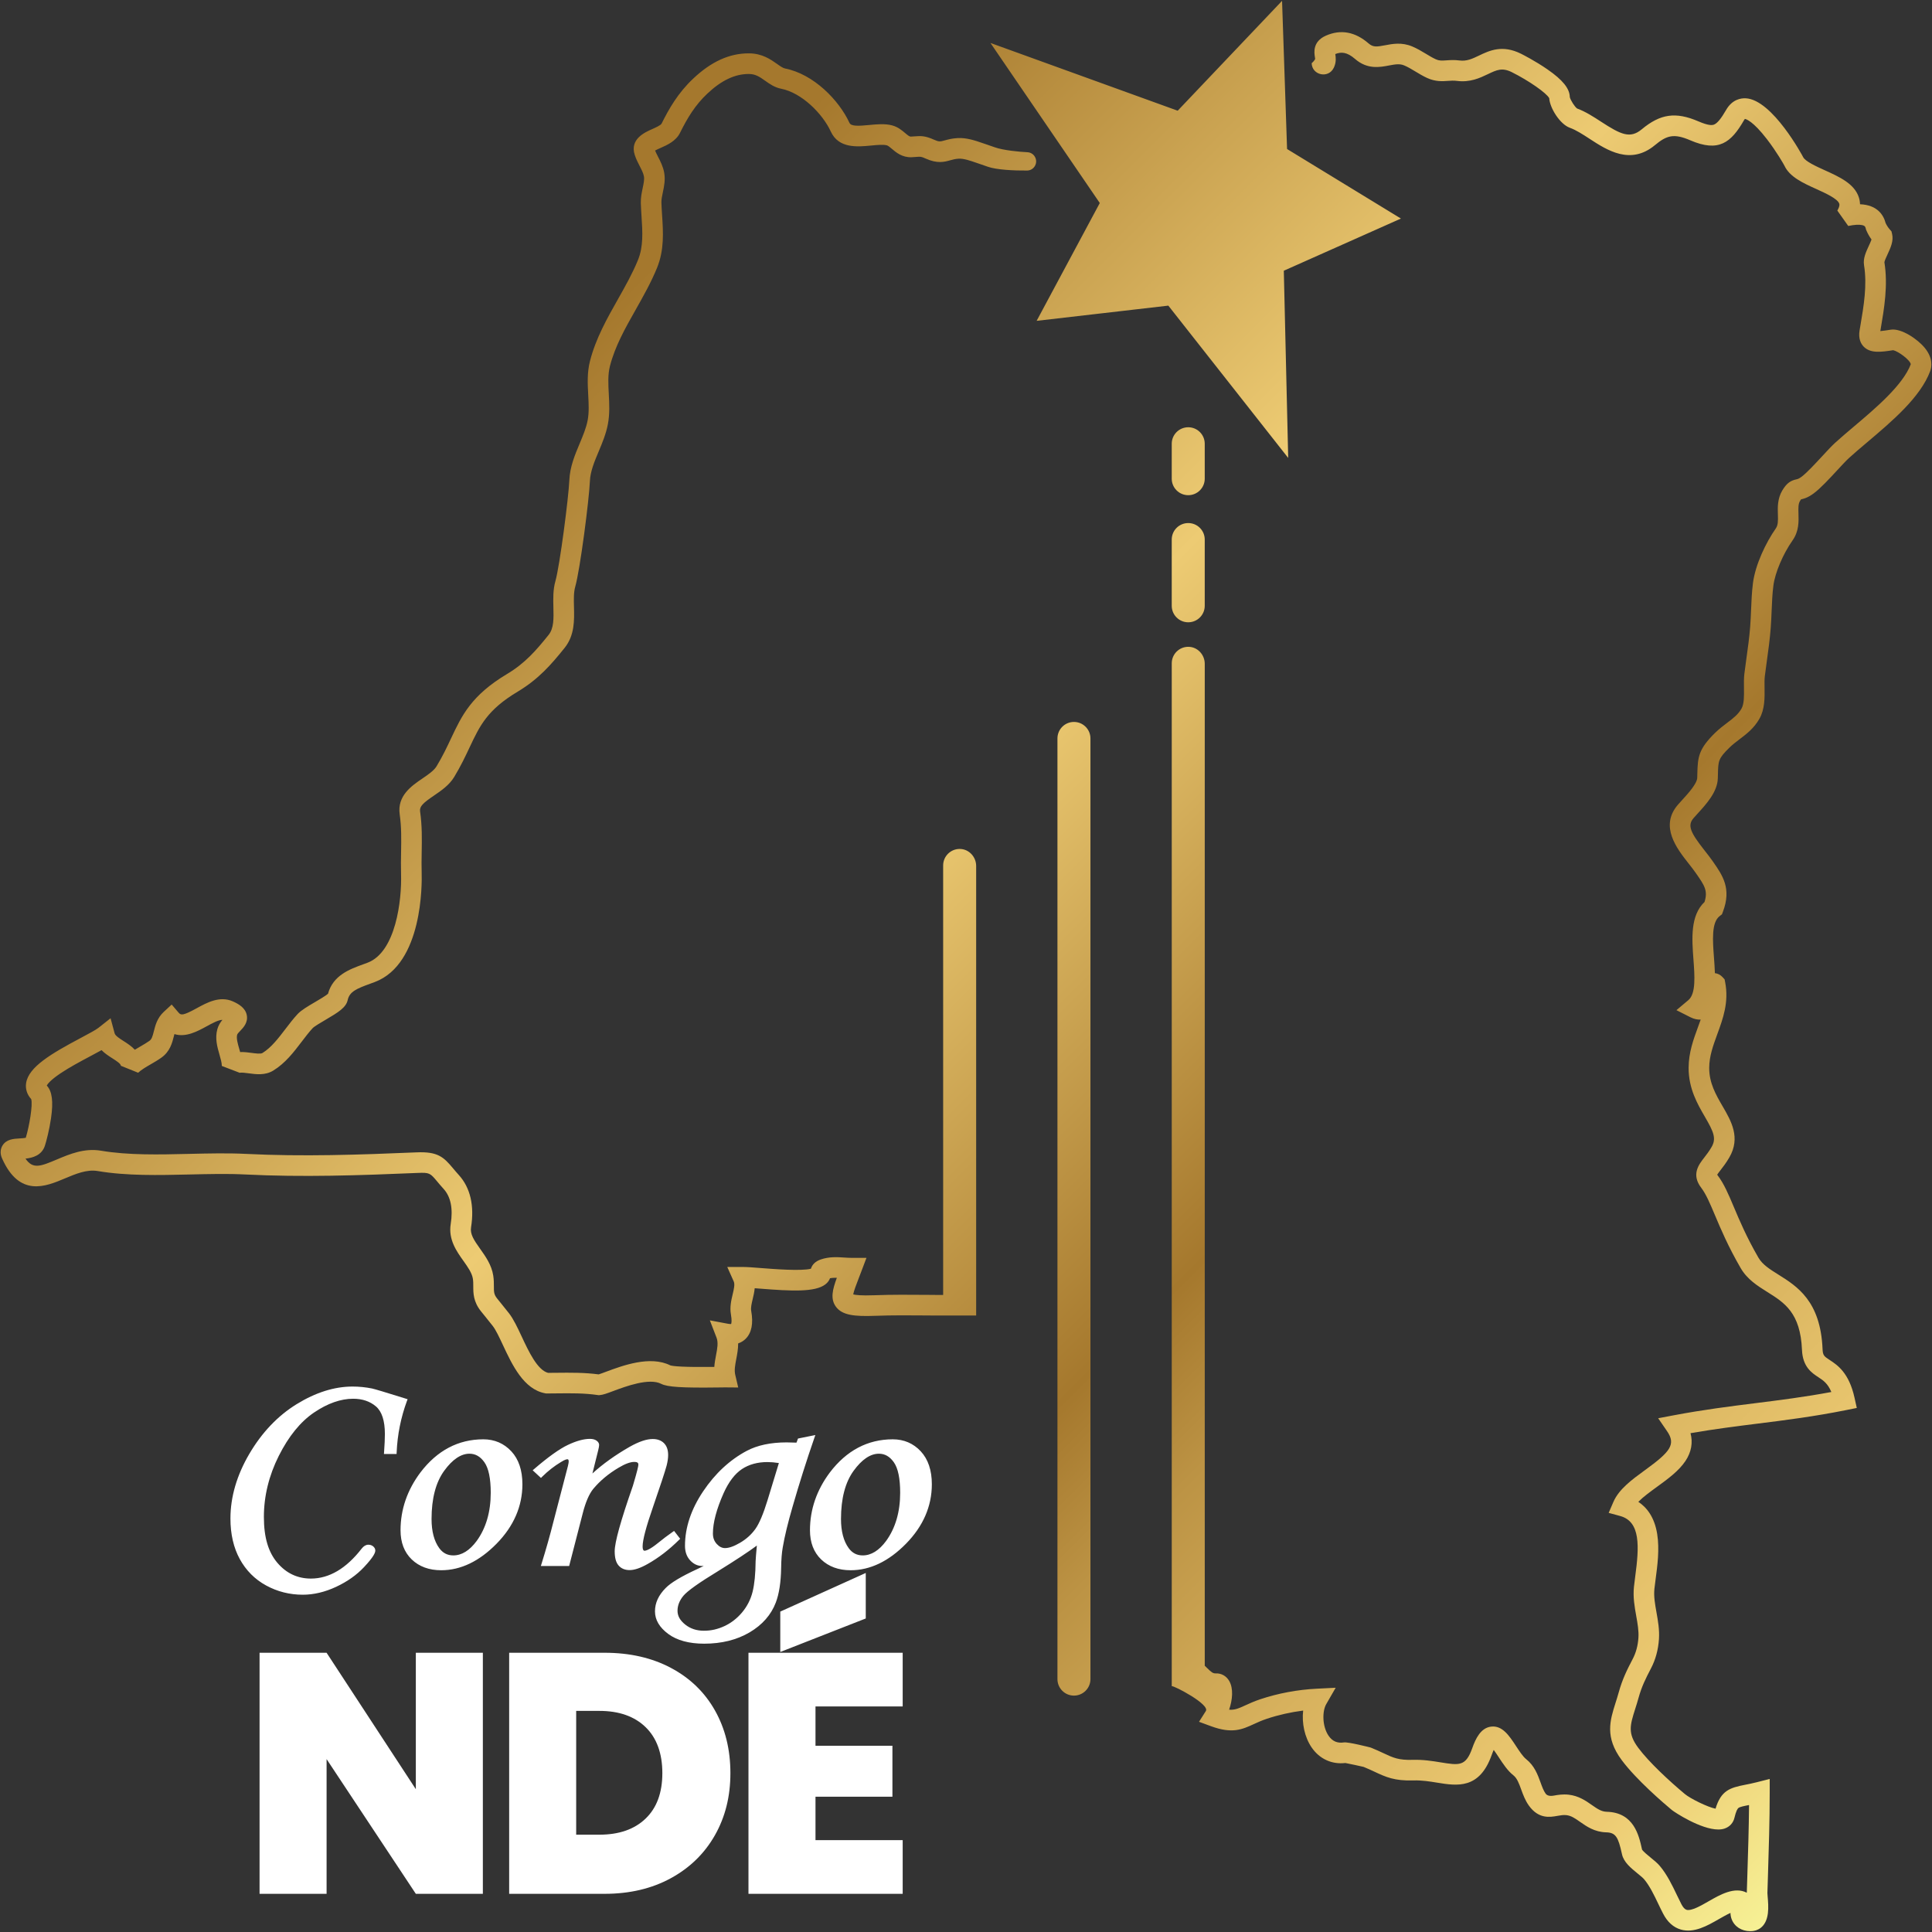
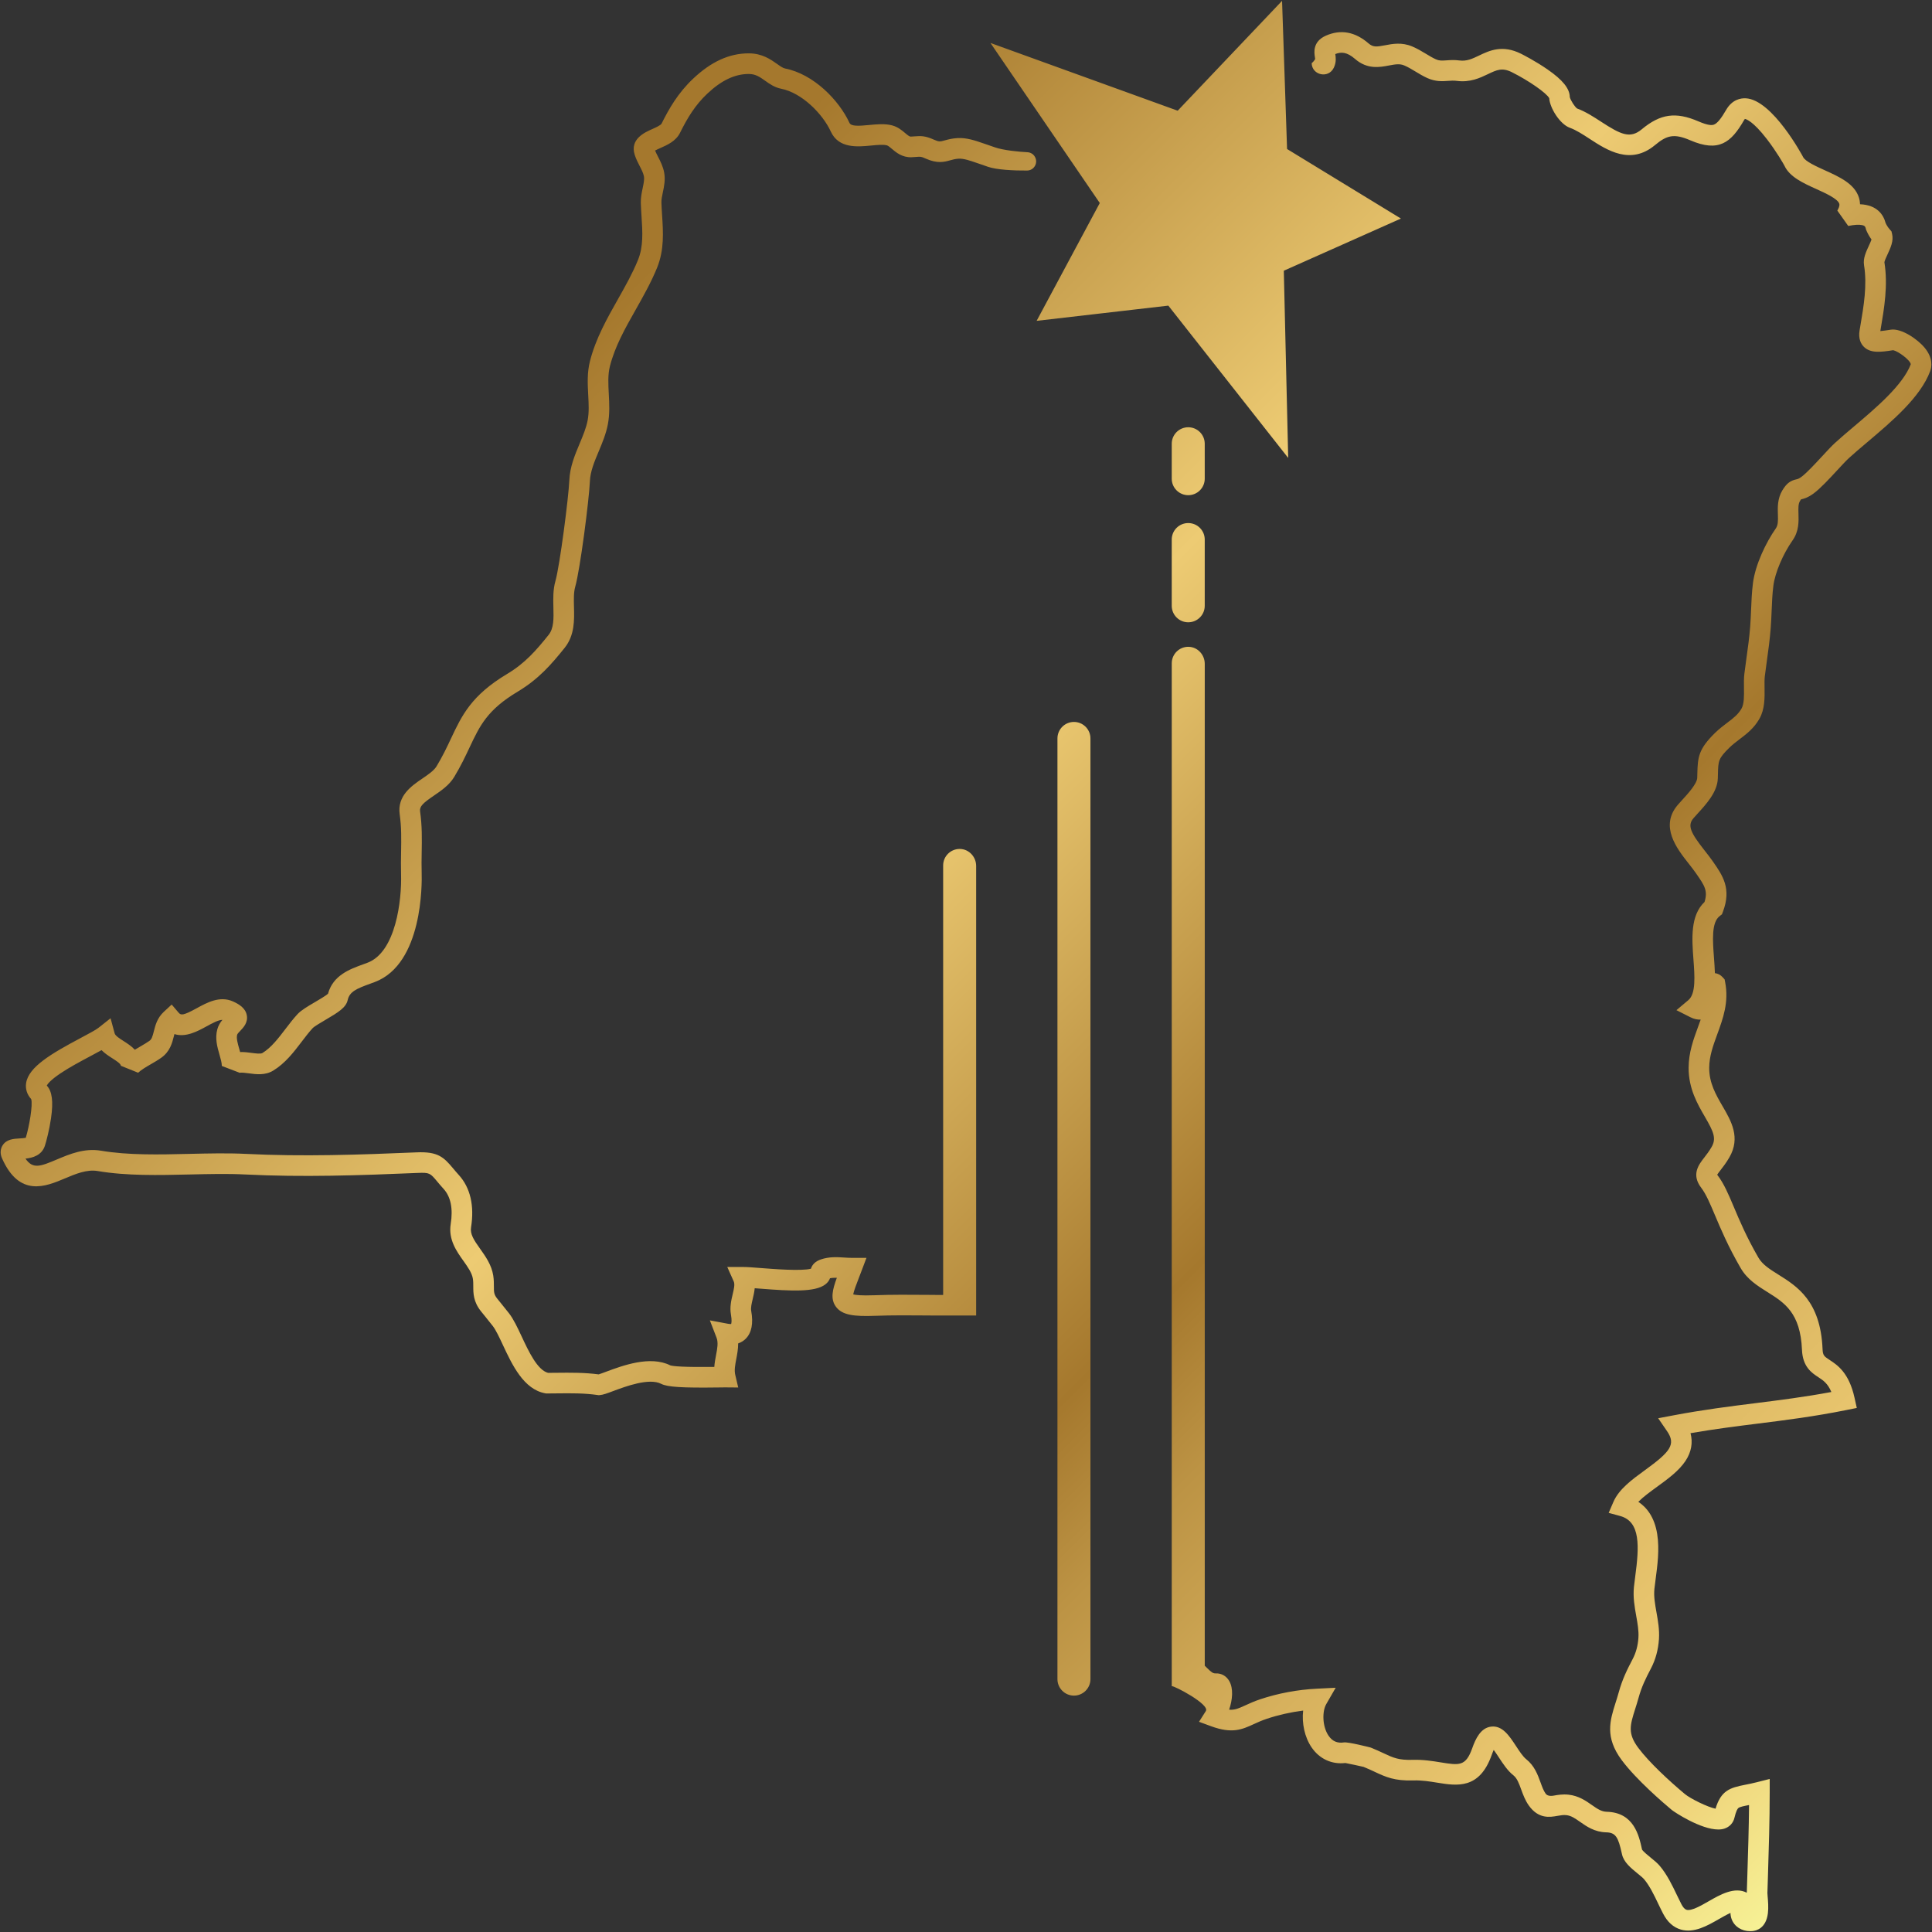
<svg xmlns="http://www.w3.org/2000/svg" id="Calque_1" viewBox="0 0 3000 3000">
  <rect x="0" y="0" width="3000" height="3000" fill="#333333" stroke="none" />
  <defs>
    <style>
      .cls-1 {
        fill: url(#linear-gradient);
      }

      .cls-2 {
        fill: #fff;
      }
    </style>
    <linearGradient id="linear-gradient" x1="3059.88" y1="2667.94" x2="795.14" y2="403.21" gradientUnits="userSpaceOnUse">
      <stop offset="0" stop-color="#f6f195" />
      <stop offset=".09" stop-color="#edcb73" />
      <stop offset=".15" stop-color="#e7c46d" />
      <stop offset=".24" stop-color="#d7b15d" />
      <stop offset=".35" stop-color="#bc9344" />
      <stop offset=".42" stop-color="#a5782d" />
      <stop offset=".67" stop-color="#edcb73" />
      <stop offset=".95" stop-color="#a5782d" />
    </linearGradient>
  </defs>
-   <path class="cls-2" d="M631.98,2175.15c-9.49,25.75-14.9,52.69-16.06,80.07l-.11,2.54h-19.63l.2-2.81c.84-11.74,1.26-21.25,1.26-28.28,0-20.54-4.68-34.95-13.9-42.81-9.27-7.9-21.16-11.91-35.34-11.91-19.35,0-39.8,7.21-60.79,21.43-21.11,14.31-39.55,37.01-54.81,67.49-15.29,30.54-23.04,62.38-23.04,94.63s7.08,54.98,21.05,71.35c13.78,16.16,31.28,24.35,52,24.35,28.39,0,54.93-15.7,78.89-46.67,3.12-3.93,6.57-5.91,10.26-5.91,2.96,0,5.51.89,7.59,2.65,2.09,1.78,3.2,3.98,3.2,6.36,0,3.05-1.82,9.05-17.53,25.82-11.43,12.2-26,22.49-43.31,30.57-17.4,8.13-34.81,12.25-51.75,12.25-20.38,0-39.55-4.84-56.99-14.38-17.46-9.55-31.21-23.36-40.87-41.04-9.61-17.58-14.48-38.72-14.48-62.85,0-33.51,9.87-67.31,29.34-100.47,19.47-33.16,44.2-59.13,73.5-77.19,29.4-18.13,58.59-27.32,86.76-27.32,10.12,0,20.31,1.02,30.27,3.02,4.4.95,21.56,6.11,52.5,15.79l2.73.85-.91,2.47ZM794.05,2253.66c11.38,12.27,17.14,29.45,17.14,51.08,0,34.19-13.54,65.3-40.25,92.45-26.8,27.25-55.66,41.07-85.78,41.07-18.83,0-34.25-5.64-45.83-16.77-11.53-11.08-17.38-26.31-17.38-45.28,0-32.25,10.39-62.46,30.89-89.79,25.96-34.15,58.82-51.46,97.66-51.46,17.38,0,32.03,6.29,43.54,18.7ZM740.21,2392.74c14.46-19.94,21.8-45.11,21.8-74.79,0-22.15-3.3-38.06-9.8-47.3-6.32-8.98-13.92-13.34-23.23-13.34-13.23,0-26.42,8.9-39.2,26.46-13.04,17.91-19.66,43.12-19.66,74.92,0,19.12,4.01,34.33,11.93,45.22,5.55,7.62,12.7,11.32,21.86,11.32,13.07,0,25.29-7.57,36.3-22.49ZM1054.58,2390.96l1.57-1.55-9.42-12.2-2.44,1.7c-7.44,5.17-15,10.88-22.46,16.98-12.93,10.5-18.76,12.07-21.08,12.07-.68,0-1.22-.17-1.77-1.03-.51-.78-1.12-2.4-1.12-5.67,0-9.86,5.39-30.35,16.02-60.9,11.41-33,18.56-54.72,21.26-64.61,1.56-6.09,2.35-11.65,2.35-16.52,0-7.75-2.12-13.85-6.3-18.13-4.27-4.37-10.2-6.59-17.63-6.59-9.58,0-21.26,3.93-35.71,12.03-22.49,12.89-41.93,26.82-57.94,41.47l9.08-36.42c.91-3.77,1.33-6.26,1.33-7.84,0-1.85-.73-4.54-4.22-6.89-2.54-1.71-5.94-2.58-10.12-2.58-9.56,0-21.11,3.18-34.32,9.46-13.02,6.18-30.64,18.79-52.37,37.48l-2.14,1.84,12.85,11.89,2.1-2.08c8.92-8.83,18.62-16.41,28.9-22.57,5.95-3.77,8.79-4.34,9.96-4.34.9,0,2.13,0,2.13,3.51,0,.91-.21,2.85-1.19,6.92l-22.55,86.63c-5.2,20.7-11.41,42.66-18.45,65.29l-1.04,3.35h43.94l21.04-81.6c4.44-17.49,9.99-30.35,16.46-38.21,10.39-12.46,23.52-23.45,39.04-32.66,10.1-6.06,18.33-9.13,24.46-9.13s6.44,2.28,6.44,4.42c0,2.01-1.48,9.33-8.48,32.67-19.01,54.48-28.25,87.72-28.25,101.62,0,10.1,1.94,17.29,5.92,21.97,4.12,4.84,9.93,7.3,17.28,7.3s16.69-3.1,27.89-9.46c16.86-9.44,33.34-22.09,48.99-37.61ZM1239.14,2233.76l26.93-5.44-1.51,4.36c-12.22,35.32-23.58,71.21-33.78,106.65-7.35,25.28-12.51,46.63-15.34,63.47-1.49,8.36-2.33,19.11-2.49,31.96-.34,22.03-3.12,40.07-8.27,53.63-7.28,19.15-21.01,34.77-40.82,46.42-19.74,11.61-43.42,17.5-70.4,17.5-23.39,0-42.13-5.06-55.7-15.05-13.75-10.12-20.71-21.95-20.71-35.16s5.55-25.06,16.48-36.12c8.08-8.35,24.32-18.08,49.61-29.73,3.25-1.54,6.47-3.09,9.63-4.66-.78.05-1.53.08-2.26.08-7.16,0-13.53-2.96-18.93-8.81-5.26-5.69-7.93-13.27-7.93-22.51,0-28.28,9.47-56.73,28.16-84.56,18.66-27.79,41.47-48.96,67.78-62.93,16.44-8.7,37.23-13.11,61.79-13.11,4.21,0,9.39.12,15.4.37l2.35-6.35ZM1152.46,2503.57c7.75-9.29,13.17-19.95,16.11-31.66,2.98-11.9,4.58-27.95,4.75-47.69.15-3.9.78-11.85,1.93-24.28-12.54,9.35-33.1,22.89-61.29,40.35-28.55,17.37-46.25,29.96-52.62,37.44-6.16,7.36-9.29,15.25-9.29,23.43s3.87,14.93,11.84,21.37c7.95,6.42,17.75,9.68,29.13,9.68s21.78-2.46,32.14-7.32c10.39-4.88,19.57-12.05,27.3-21.32ZM1172.82,2374.33c6.13-8.53,12.52-23.6,19-44.79l17.62-57.76c-6.62-1-12.6-1.5-17.82-1.5-15.31,0-28.6,3.66-39.5,10.87-10.97,7.26-20.51,19.75-28.37,37.11-11.1,24.9-16.74,46.09-16.74,62.97,0,6.56,1.97,11.9,6.03,16.3,3.92,4.26,8.11,6.33,12.79,6.33,6.14,0,14.03-2.8,23.44-8.33,9.56-5.61,17.48-12.74,23.55-21.19ZM1446.96,2304.74c0,34.2-13.54,65.3-40.25,92.45-26.8,27.25-55.66,41.07-85.78,41.07-18.83,0-34.25-5.64-45.83-16.77-11.53-11.08-17.38-26.31-17.38-45.28,0-32.25,10.4-62.46,30.89-89.79,25.97-34.15,58.82-51.46,97.66-51.46,17.38,0,32.03,6.29,43.54,18.7,11.38,12.27,17.15,29.46,17.15,51.08ZM1375.98,2392.74c14.46-19.94,21.8-45.11,21.8-74.79,0-22.15-3.3-38.06-9.8-47.3-6.32-8.98-13.92-13.34-23.22-13.34-13.24,0-26.43,8.9-39.21,26.46-13.04,17.91-19.65,43.12-19.65,74.92,0,19.12,4.01,34.33,11.93,45.22,5.55,7.62,12.7,11.32,21.86,11.32,13.07,0,25.29-7.57,36.3-22.49ZM749.78,2940.73h-104.07l-138.58-209.19v209.19h-104.07v-374.32h104.07l138.58,211.85v-211.85h104.07v374.32ZM1042.03,2590.03c29.55,15.75,52.3,37.79,68.23,66.1,15.93,28.32,23.9,60.71,23.9,97.16s-8.06,68.32-24.16,96.63c-16.11,28.32-38.94,50.53-68.49,66.64-29.56,16.11-63.81,24.16-102.74,24.16h-148.14v-374.32h148.14c39.29,0,73.71,7.88,103.27,23.63ZM1002.47,2823.92c17.34-16.63,26.02-40.17,26.02-70.62s-8.68-54.6-26.02-71.41c-17.35-16.81-41.24-25.22-71.68-25.22h-36.1v192.21h36.1c30.44,0,54.33-8.31,71.68-24.96ZM1266.29,2649.77v61.06h119.46v79.11h-119.46v67.43h135.39v83.36h-239.46v-374.32h239.46v83.36h-135.39ZM1344.35,2513.15l-132.74,52.03v-62.7l132.74-60v70.66Z" />
  <path class="cls-1" d="M1990.77,1.3l7.78,230.09,176.81,107.99-181.87,81,6.82,290.69-186.13-236.49-204.5,23.62,98.06-182.96-169.78-248.55,290.76,105.22L1990.77,1.3ZM2988.7,540.14c-11-13.5-36.35-30.72-52.66-28.21-5.16.81-11.58,1.81-16.29,2.2l.43-2.43c5.71-33.6,11.64-68.31,5.91-104.54.34-2.43,3.13-8.46,4.84-12.13,4.78-10.32,9.72-20.98,7.06-31.92l-.92-3.82-2.58-2.94c-2.71-3.09-4.9-6.48-6.57-10.15-3.09-11.88-12.37-27.91-39.7-29.06-.09-3.5-.64-6.95-1.71-10.34-6.72-21.49-30.28-32.15-53.05-42.45-12.9-5.84-30.55-13.82-33.64-20.57-.43-.9-47.55-89.25-89.16-91.15-7.27-.32-20.87,1.58-30.36,18.08-7.78,13.52-13.73,20.75-18.74,22.73-2.86,1.13-8.49,1.83-24.28-4.99-35.16-15.14-59.04-11.79-88.03,12.37-17.97,14.92-32.3,8.23-63.11-11.83-11.85-7.72-24.09-15.69-37.23-20.51-3.58-2.43-10.47-13.22-11.36-17.85-.26-13.24-10.98-26.48-34.65-42.88-18.95-13.13-38.72-23.11-40.91-24.22-29.17-14.58-49.27-4.97-65.41,2.75-10.64,5.07-19.06,9.1-30.51,7.59-7.74-1.02-14.16-.58-19.83-.17-7.68.53-11.6.7-16.67-1.62-5.12-2.32-10.11-5.33-15.37-8.53-6.67-4.01-13.54-8.17-21.51-11.49-16.08-6.72-30.49-3.97-42.09-1.75-12.92,2.45-18.46,3.22-25.5-2.9-20.92-18.14-43.22-22.2-66.31-12.03-20.85,9.25-18.08,26.54-17.06,33.07.17.96.38,2.37.43,3.11-1.19,2.43-3.05,4.61-5.44,6.57h0c.64,18.89,26.2,24.18,34.33,7.12.2-.41.39-.83.58-1.26,3.52-7.95,2.52-15.39,1.77-20.06,9.15-3.58,18.08-3.37,30.74,7.63,19.04,16.54,38.36,12.83,52.47,10.15,10.26-1.96,16.89-3.01,23.73-.15,5.8,2.41,11.41,5.8,17.31,9.36,5.82,3.52,11.83,7.16,18.63,10.26,12.73,5.8,23.54,5.03,32.24,4.41,4.73-.34,8.83-.62,13.33-.02,20.89,2.77,36.22-4.56,48.53-10.45,13.79-6.59,22.13-10.58,37.31-2.98,26.27,13.13,53.92,32.43,57.93,40.32.9,15.14,16.57,40.38,31.98,45.93,9.81,3.54,20.15,10.26,31.09,17.4,26.65,17.36,63.13,41.11,101.02,9.62,18.25-15.18,29.27-18.61,54.92-7.57,44.09,19.04,63.34,3.73,83.41-31.15.66-1.15,1.17-1.75,1.47-2.05,1.96.34,12.58,3.48,34.01,31.26,15.18,19.66,26.35,39.4,27.27,41.26,8.1,17.61,29.15,27.12,49.51,36.33,14.05,6.35,33.28,15.07,35.71,22.88.94,3.01-1.13,7.42-3.03,10.6l16.95,23.9c9.42-1.96,16.69-2.41,21.62-1.32,3.92.87,4.88,2.13,5.59,5.27l.3,1.41.55,1.32c2.15,5.1,4.86,9.91,8.08,14.39-1,2.88-2.88,6.93-4.14,9.66-4.52,9.72-9.17,19.76-7.48,30.13,5.05,31.17-.45,63.43-5.78,94.6l-1.13,6.61c-2.24,13.28,2.28,21.13,6.46,25.39,10.51,10.64,26.8,8.38,45.73,5.44,8.19,1.77,26.35,15.35,27.31,21.79-12.37,32.56-54.43,68.12-88.25,96.71-10.66,9.02-20.72,17.53-29.51,25.56-5.39,4.95-12.2,12.3-20.08,20.85-10.6,11.45-23.79,25.71-31.94,31.75-4.01,2.98-5.67,3.37-7.97,3.9-8.46,1.94-14.73,5.39-21.79,17.27-7.59,12.86-7.16,26.33-6.82,37.16.34,10.17.34,16.69-3.37,21.98-14.95,21.32-31.68,55.8-35.35,84.75-1.79,14.05-2.37,28.1-2.92,41.68-.36,8.57-.72,17.46-1.39,26.01-1.32,16.76-3.43,31.92-5.67,47.97-1.13,8.08-2.28,16.42-3.33,24.95-.87,7.14-.75,14.82-.64,22.22.17,12.11.36,24.65-3.77,31.9-5.22,9.19-12.73,14.88-22.24,22.09-5.8,4.39-12.34,9.36-18.72,15.56-25.69,25.09-27.06,37.55-27.67,63.32-.04,2.07-.11,4.24-.17,6.57-.3,9.17-14.56,24.8-23.11,34.13-2.52,2.75-4.88,5.35-6.99,7.8-28.7,33.39-1.43,68.06,16.61,91,4.07,5.18,7.91,10.06,11.19,14.78l.53.77c12.86,18.44,18.66,26.76,13.09,44.35-22.28,21.11-19.59,57.08-17.21,89.01,1.96,26.25,3.99,53.39-7.91,63.41l-18.49,15.56,21.56,10.92c6.14,3.11,11.56,3.97,16.1,3.69-1.34,3.86-2.77,7.76-4.24,11.79-7.08,19.3-14.37,39.25-14.5,62.88-.19,32.49,13.88,56.69,25.18,76.14,13.75,23.62,18.21,33.82,10.38,47.27-3.82,6.57-7.76,11.66-11.26,16.16-8.63,11.11-20.47,26.33-4.71,46.99,7.5,9.85,13.56,24.22,21.24,42.39,9.13,21.64,20.49,48.55,39.89,82.09,10.28,17.76,26.2,27.72,41.6,37.38,26.37,16.5,51.3,32.11,53.71,89.83,1.11,26.46,15.18,35.69,25.46,42.43,7.44,4.9,14.58,9.57,20.13,22.96-42.04,7.82-79.1,12.47-118.05,17.36-39.53,4.95-80.38,10.08-126.77,18.83l-24.07,4.56,13.86,20.19c14.09,20.55,4.82,31.94-34.39,60.42-19.87,14.46-40.42,29.38-49.04,49.42l-7.29,16.91,17.76,4.84c32.13,8.74,29.64,47.74,23.45,93.98-.77,5.76-1.49,11.19-1.98,16.1-1.64,16.1,1,30.89,3.56,45.22,2.11,11.88,4.12,23.09,3.39,33.92-.81,12.07-3.77,23.09-8.85,32.77-8.91,17.01-16.16,31.66-21.75,51.94-1.58,5.67-3.26,11-4.9,16.16-8.7,27.46-16.91,53.41,9.59,89.01,22.83,30.68,65.18,66.9,77.59,77.27,4.18,3.48,45.01,30.43,72.32,30.43,3.48,0,6.74-.43,9.66-1.41,7.91-2.62,13.52-8.7,15.41-16.65,2.54-10.64,4.75-14.2,6.18-15.31,2.28-1.79,8.49-3.03,16.33-4.56.06-.02.13-.02.21-.04-.34,36.89-1.54,74.18-2.69,110.42-.26,8.42-.53,16.86-.79,25.26v.49c-18.91-9.91-41.64,3.13-58.91,13.05-12.13,6.97-27.21,15.65-34.69,13.45-2.71-.79-5.35-3.67-7.91-8.57-2.32-4.46-4.65-9.3-7.1-14.43-7.08-14.82-15.14-31.62-26.48-45.09-3.77-4.48-8.83-8.59-14.18-12.94-4.16-3.39-11.81-9.62-13.43-12.54l-.19-.9c-4.67-21.19-12.52-56.69-54.67-57.74-7.97-.21-13.94-4.11-23.01-10.47-9.13-6.42-20.51-14.41-36.29-16.08-9.15-.96-16.72.36-22.79,1.45q-9.36,1.66-12.81-3.18c-3.18-4.46-5.44-10.66-7.82-17.23-4.41-12.17-9.45-25.99-22.43-36.27-4.9-3.86-10.68-12.66-15.78-20.45-10.36-15.78-21.09-32.13-38.59-29.98-16.14,1.94-24.07,18.81-29.19,33.28-10.09,28.55-19.98,26.95-49.34,22.17-12.66-2.05-27.01-4.37-43.2-3.88-21.85.68-30.23-3.22-45.43-10.36-5.56-2.6-11.88-5.54-19.7-8.68-.26-.11-34.99-9.02-41.64-8-10.19,1.58-17.97-1.79-23.79-10.3-9.96-14.52-10.15-37.95-3.67-49.19l14.65-25.41-29.32,1.47c-29.76,1.47-60.15,7.16-87.82,16.4-9.55,3.2-16.86,6.57-23.33,9.53-10,4.58-16.16,7.38-24.99,6.65,5.39-15.69,6.82-33.03.13-44.62-4.43-7.68-12.2-12.07-20.72-11.71-4.5.17-6.82-1.6-14.05-8.78-1-1-2.07-2.07-3.2-3.13v-1555.71c0-14.11-11.04-26.22-25.15-26.47-14.37-.26-26.1,11.31-26.1,25.62v1588.28c3.8-.83,59.44,28.38,52.94,38.61l-10.6,16.72,18.57,6.84c32.94,12.15,48.48,5.01,66.5-3.24,6.01-2.75,12.22-5.61,20.15-8.25,17.93-5.99,37.12-10.32,56.48-12.77-2.28,19.59,2.26,41.38,13.16,57.25,12.24,17.89,31.3,26.61,52.43,24.18,6.25,1.17,24.26,5.01,28.25,6.03,6.61,2.67,12.03,5.2,17.27,7.65,17.04,7.97,30.53,14.28,60,13.37,13.09-.43,25.29,1.56,37.08,3.48,30.74,4.99,65.6,10.64,84.6-43.09,1.17-3.3,2.22-5.84,3.11-7.78,2.6,3.48,5.52,7.93,7.78,11.36,6.74,10.28,13.71,20.92,22.66,27.99,5.88,4.65,8.83,12.73,12.22,22.09,2.88,7.91,6.12,16.84,11.83,24.88,15.2,21.3,32.81,18.17,44.45,16.1,4.71-.83,9.19-1.64,13.82-1.13,7.57.79,13.62,5.05,21.3,10.43,10.04,7.06,22.54,15.82,40.59,16.27,14.86.36,18.72,7.7,24.22,32.66l.32,1.41c2.73,12.34,13.71,21.28,24.35,29.93,3.97,3.24,8.08,6.59,9.91,8.76,8.72,10.34,15.52,24.54,22.09,38.29,2.47,5.14,5.01,10.45,7.59,15.39,6.72,12.92,15.91,21.15,27.29,24.48,20.55,6.03,41.3-5.88,59.59-16.4,4.78-2.73,11.71-6.72,17.65-9.4.02,3.22.58,6.42,1.71,9.51,4.29,11.68,15.39,18.83,28.85,18.83,1.13,0,2.28-.04,3.45-.15,6.27-.55,21.15-4.35,24.05-27.59,1.11-8.96.26-18.74-.36-25.86-.17-2.03-.41-4.78-.38-5.61.26-8.42.51-16.84.79-25.26,1.36-43.03,2.77-87.52,2.77-131.32v-20.55l-19.94,5.05c-7.08,1.81-13.18,3.01-18.53,4.05-23.07,4.54-37.16,8.7-45.63,37.08-12.49-2.47-39.34-15.82-47.59-22.73-24.22-20.19-55.97-49.68-72.43-71.81-16.74-22.47-12.73-35.12-4.78-60.27,1.73-5.44,3.52-11.07,5.24-17.31,4.75-17.27,10.98-29.81,19.25-45.63,7.14-13.62,11.32-28.93,12.43-45.46.98-14.73-1.47-28.44-3.84-41.68-2.26-12.71-4.41-24.71-3.22-36.37.45-4.39,1.13-9.57,1.88-15.07,2.77-20.75,6.23-46.57,2.45-70.21-4.16-26.14-16.16-41.26-29.29-49.98,7.72-7.82,18.51-15.65,29.06-23.32,16.65-12.11,33.88-24.65,44.2-40.21,9.1-13.73,11.68-28.34,7.78-43.07,37.33-6.44,71.43-10.72,104.56-14.88,42.83-5.35,87.12-10.92,137.65-21.06l15.99-3.22-3.54-15.93c-8.61-38.89-26.65-50.72-38.59-58.57-8.59-5.63-10.62-6.97-11.04-17.04-3.13-74.54-39.49-97.31-68.7-115.6-13.2-8.25-24.6-15.39-30.89-26.27-18.4-31.81-29.32-57.69-38.1-78.5-8.55-20.25-15.31-36.27-25.27-49.34-.28-.36-.49-.66-.66-.94,1.09-1.77,3.33-4.65,5.18-7.06,3.92-5.03,8.78-11.3,13.67-19.72,17.89-30.79,2.88-56.61-10.38-79.4-10.32-17.76-21-36.12-20.85-59.89.09-18.04,6.14-34.56,12.54-52.07,8.95-24.43,18.19-49.68,12.24-80.74l-.85-4.37-2.98-3.3c-3.35-3.73-7.63-5.95-12.11-6.4-.26-8.04-.85-16.1-1.43-23.92-2.03-26.91-4.09-54.71,8.76-64.67l3.6-2.77,1.6-4.24c13.52-35.95-.58-56.18-15.5-77.59l-.53-.77c-3.82-5.46-8.12-10.96-12.3-16.25-21.79-27.72-27.38-38.89-17.48-50.38,1.79-2.09,4.01-4.52,6.35-7.08,13.71-15.01,30.79-33.71,31.45-54.71.09-2.41.13-4.67.19-6.8.49-20.47.58-24.16,18.04-41.21,4.93-4.8,10.15-8.76,15.69-12.96,10.94-8.29,22.26-16.87,30.72-31.77,8.42-14.8,8.17-32.51,7.95-48.16-.11-6.63-.19-12.9.41-17.89,1-8.25,2.15-16.46,3.26-24.41,2.2-15.8,4.46-32.13,5.86-49.87.72-9.15,1.09-18.31,1.45-27.21.55-13.5,1.09-26.25,2.71-38.95,2.54-20.04,14.8-49.02,29.81-70.42,10.04-14.28,9.55-29.32,9.17-41.38-.3-9.3-.36-15.22,2.37-19.81.68-1.15,1.19-1.94,1.56-2.45,5.05-1.15,11.17-2.96,19.76-9.34,10.53-7.83,23.64-22.02,36.33-35.73,7.1-7.68,13.79-14.92,18.21-18.98,8.32-7.61,18.14-15.93,28.55-24.71,38.72-32.75,82.6-69.85,97.71-110.36,2.47-6.63,4.67-20.13-8.42-36.18ZM1845.09,966.29c14.15,0,25.62-11.47,25.62-25.62v-102.85c0-14.15-11.47-25.62-25.62-25.62s-25.62,11.47-25.62,25.62v102.85c0,14.15,11.47,25.62,25.62,25.62ZM1845.09,768.92c14.15,0,25.62-11.47,25.62-25.62v-54.23c0-14.15-11.47-25.62-25.62-25.62s-25.62,11.47-25.62,25.62v54.23c0,14.15,11.47,25.62,25.62,25.62ZM1667.62,1121.02c-14.15,0-25.62,11.47-25.62,25.62v1460.67c0,14.15,11.47,25.62,25.62,25.62s25.62-11.47,25.62-25.62v-1460.67c0-14.15-11.47-25.62-25.62-25.62ZM1606.43,242.54c-2.52-3.69-6.63-5.97-11.09-6.17-12.19-.57-37.5-2.95-50.59-7.63-4.22-1.49-8.21-2.92-12.13-4.2-2.07-.68-4.2-1.41-6.37-2.17-11.88-4.09-25.33-8.76-39.36-7.95-8.7.49-14.86,2.2-19.83,3.56-7.01,1.94-8.89,2.47-16.65-1.02-13.69-6.16-20.32-6.01-29.98-5.24-1.81.15-3.84.32-6.27.4-1.83.02-4.05-1.58-8.59-5.44-5.03-4.26-11.28-9.57-20.23-11.96-11.24-2.98-23.75-1.77-35.84-.6-16.2,1.56-27.87,2.24-30.43-3.3-16.33-35.46-55.92-75.86-100.04-84.47-3.35-.66-7.55-3.62-12.39-7.06-9.72-6.89-23.01-16.31-43.47-16.44h-.66c-29.98,0-58.14,12.84-86.07,39.19-23.71,22.34-37.63,46.82-49.14,69.93-1.3,2.62-9.64,6.29-14.6,8.51-11.36,5.01-34.97,15.46-27.08,39.98,2.07,6.44,5.05,12.26,7.7,17.4,2.92,5.67,5.67,11.02,6.57,15.97.9,4.82-.47,11.34-1.92,18.23-1.47,7.01-3.16,14.95-2.9,23.26.23,6.97.68,13.96,1.11,20.75,1.58,24.01,3.03,46.69-5.48,67.59-8.51,20.87-19.55,40.42-31.23,61.11-16.87,29.83-34.28,60.68-43.28,95.62-4.67,18.08-3.71,35.84-2.79,53.05.75,13.92,1.45,27.08-.9,39.29-2.26,11.81-7.19,23.56-12.39,36.01-7.44,17.74-15.14,36.08-16.03,56.88-1.17,26.93-14.84,132.94-21.6,156.6-3.86,13.6-3.5,27.55-3.16,41.02.45,17.36.83,32.37-7.55,42.77-19.3,24.01-36.27,43.71-64.24,60.47-55.71,33.37-70.32,64.41-87.25,100.34-6.35,13.52-12.94,27.48-22.39,43.11-4.09,6.76-13.2,12.96-22,18.95-16.61,11.3-39.34,26.76-35.24,55.56,2.84,19.79,2.52,38.57,2.17,58.44-.21,11.09-.4,22.56-.04,34.5,1.24,40.32-8.08,120.97-52.04,137.52-2.3.87-4.58,1.71-6.87,2.54-20.89,7.59-46.74,16.99-54.52,45.67-3.69,3.26-13.88,9.23-20.21,12.94-11.49,6.74-21.41,12.54-27.14,18.74-6.69,7.23-12.86,15.31-18.83,23.13-10.81,14.18-21.98,28.83-35.58,37.16-2.88,1.77-10.72.7-17.04-.17-5.31-.7-11.43-1.54-17.63-1.26-.45-1.68-.94-3.33-1.39-4.92-2.45-8.53-4.78-16.59-3.22-22.17.36-1.28,3.18-4.22,4.86-5.97,4.61-4.8,12.32-12.81,10.04-24.33-2.24-11.41-12.79-17.4-21.73-21.34-20.25-8.93-40.15,1.96-56.12,10.72-21.04,11.53-24.37,11.04-27.95,6.87l-10.81-12.66-12.22,11.32c-10.3,9.55-13.18,21.06-15.5,30.32-2.15,8.55-3.37,12.28-6.93,14.82-4.2,2.98-8.93,5.71-13.92,8.59-2.86,1.66-5.76,3.35-8.63,5.12-5.37-5.71-11.94-9.94-17.5-13.47-6.31-4.03-12.84-8.21-13.88-12l-6.31-23.39-19.02,15.01c-4.18,3.28-15.99,9.57-27.4,15.63-45.67,24.31-80.91,44.88-84.73,70.04-1.36,8.98,1.43,17.74,7.89,24.82,2.75,8.83-2.92,42.04-8.4,60.12-2.56.58-7.06.83-9.7.98-9.1.51-20.45,1.15-26.5,11.07-1.28,2.09-2.84,5.59-2.84,10.21,0,2.86.6,6.1,2.2,9.72,27.03,60.81,67.74,43.67,97.46,31.15,16.82-7.08,34.22-14.41,51.08-11.53,45.03,7.65,94.81,6.48,142.98,5.35,30.15-.7,58.61-1.39,85.62-.02,89.44,4.5,177.86,1.45,268.11-2.37,18.63-.79,19.51.26,30.34,13.18,2.79,3.35,5.99,7.16,10,11.56,11.17,12.28,14.88,30.66,11.07,54.62-3.86,24.07,9.21,42.43,19.72,57.18,6.82,9.59,13.28,18.66,14.71,27.76.62,3.94.62,7.76.62,11.77,0,10.64,0,23.88,12.07,38.91,2.32,2.88,4.43,5.48,6.5,8.02,3.84,4.73,7.48,9.21,11.68,14.63,4.82,6.2,10.17,17.65,15.84,29.76,14.33,30.6,32.15,68.63,65.48,74.77l1.47.28h1.49c5.03-.02,9.94-.09,14.78-.13,22.96-.26,42.81-.45,63.64,2.54l1.75.26,1.77-.15c5.12-.4,11.04-2.6,20.87-6.27,19.47-7.27,55.71-20.79,74.47-11.19,9.74,4.99,32.45,6.4,90,5.61,4.29-.06,7.55-.13,9.25-.11l20.34.17-4.65-19.81c-1.66-7.14-.15-15.18,1.64-24.52,1.43-7.51,2.96-15.59,2.9-24.11,5.18-1.75,8.95-4.48,11.62-7.14,9.3-9.23,12.2-23.86,8.63-43.43-.87-4.84.7-11.43,2.35-18.42,1.22-5.1,2.56-10.75,3.11-16.72,2.56.19,5.22.4,8,.62,49.32,3.9,85.45,5.71,101.59-6.48,4.05-3.05,6.18-6.52,7.33-9.62,3.35-.66,6.87-.81,10.64-.75-6.82,18.49-10.23,32.66-1.66,44.67,9.74,13.67,29.1,15.59,61.45,14.39,26.67-1,53.98-.77,80.38-.55l12.79.11c3.28.04,6.5.02,9.62,0h53.73v-698.03c0-14.11-11.04-26.22-25.16-26.47-14.37-.26-26.1,11.31-26.1,25.62v666.9h-2.6c-3.01.02-6.08.04-9.23,0l-12.77-.11c-26.76-.21-54.43-.45-81.85.58-20.81.77-29.53-.32-33.2-1.3.92-5.33,5.07-16.08,8.51-24.97,1.24-3.2,2.54-6.57,3.88-10.13l8.19-21.64h-23.13c-3.62,0-7.38-.23-11.32-.49-11-.73-23.45-1.51-36.48,2.98-8.1,2.77-13.3,7.7-15.33,14.39-14.8,3.92-59.14.4-76.76-.98-12.22-.96-21.88-1.73-28.48-1.73h-24.65l10.06,22.52c1.98,4.43.21,11.9-1.66,19.81-2.24,9.42-4.75,20.08-2.71,31.49,1.66,9.1.79,13.33.32,14.73-.75.09-2.26.11-4.84-.36l-28.21-5.31,10.34,26.78c2.99,7.74,1.26,16.74-.72,27.18-1.09,5.74-2.26,11.88-2.71,18.34-48.08.53-63.81-.98-68.33-2.41-31.28-15.63-74.13.36-99.76,9.91-4.03,1.51-8.89,3.33-11.47,4.09-22.24-2.92-43.39-2.71-65.73-2.47-4.2.04-8.49.09-12.84.11-16.59-4.31-30.13-33.24-41.06-56.61-6.46-13.77-12.56-26.8-19.55-35.82-4.43-5.69-8.17-10.3-12.15-15.18-2-2.49-4.09-5.05-6.35-7.87-5.03-6.27-5.03-10.21-5.03-18.89,0-4.84,0-10.32-1-16.74-2.6-16.55-11.98-29.72-20.25-41.34-9.91-13.92-15.91-22.98-14.2-33.58,5.37-33.56-1.19-61.64-19-81.19-3.56-3.92-6.52-7.46-9.13-10.58-14.35-17.12-23.37-26.01-56.2-24.6-89.48,3.77-177.09,6.8-265.15,2.39-28.21-1.43-58.59-.7-87.99-.02-46.65,1.11-94.88,2.24-136.86-4.9-26.05-4.43-48.8,5.14-68.87,13.6-25.07,10.55-37.12,15.63-48.68-1.32,11.07-1.22,25.18-4.93,30.13-20.04,2.3-7.06,6.93-24.84,9.49-42.49,3.82-26.29,1.77-42.04-6.59-50.94,1.19-2.3,5.59-8.38,21.15-18.87,14.01-9.45,31.3-18.63,46.54-26.74,6.46-3.43,12.3-6.55,17.36-9.38,5.27,5.33,11.51,9.32,17.04,12.84,6.29,4.03,12.81,8.19,13.01,11.45l26.78,10.79c5.31-4.88,12.24-8.89,19.57-13.13,5.42-3.13,11-6.37,16.42-10.21,13.56-9.62,16.95-23.2,19.44-33.13.32-1.26.62-2.45.92-3.56,17.68,5.67,36.35-4.56,49.91-12,8.68-4.75,18.36-10.06,24.65-10.08-3.13,3.75-6.23,8.42-7.89,14.39-3.97,14.31-.13,27.72,3.28,39.57,1.88,6.55,3.65,12.71,3.65,17.61l27.89,10.68c2.2-.83,9.51.17,13.9.77,11.34,1.53,25.48,3.45,38.08-4.26,18.7-11.45,31.73-28.53,44.3-45.05,5.76-7.55,11.21-14.69,16.84-20.79,2.54-2.73,12.96-8.83,19.85-12.88,20.4-11.94,32.07-19.27,34.6-30.85,2.9-13.09,13.94-17.68,34.88-25.29,2.39-.87,4.8-1.75,7.21-2.67,74.84-28.17,73.19-154.15,72.77-168.44-.36-11.17-.15-22.24.02-32.96.36-20.25.73-41.19-2.47-63.51-1.09-7.74,4.43-12.94,21.58-24.6,11.09-7.55,23.67-16.12,31.36-28.85,10.32-17.06,17.57-32.45,23.96-46.03,15.91-33.77,27.4-58.16,74.73-86.52,32.47-19.44,52.17-42.24,72.75-67.86,15.71-19.55,15.12-42.98,14.58-63.64-.3-11.58-.58-22.51,1.96-31.43,7.55-26.46,21.49-134.45,22.77-163.98.66-15.1,6.93-30.06,13.58-45.9,5.63-13.41,11.43-27.27,14.33-42.39,3.07-16.03,2.22-31.77,1.41-46.99-.83-15.46-1.6-30.06,1.81-43.37,7.95-30.87,23.6-58.57,40.17-87.86,11.66-20.66,23.73-42,33-64.77,11.3-27.7,9.51-55.16,7.78-81.72-.43-6.8-.85-13.24-1.04-19.66-.15-4.5,1-9.94,2.22-15.69,1.92-9.19,4.11-19.59,2.07-30.62-1.75-9.57-5.91-17.65-9.57-24.77-1.68-3.33-3.33-6.48-4.56-9.53,2.37-1.32,5.86-2.86,8.42-3.99,10.64-4.71,23.88-10.58,30.32-23.52,11.77-23.64,23.5-43.05,42.45-60.91,21.73-20.49,42.71-30.47,64.15-30.47h.45c10.38.06,16.91,4.69,25.18,10.55,6.87,4.86,14.63,10.38,24.73,12.34,32,6.25,64.35,38.7,77.14,66.44,12.22,26.63,41.3,23.84,62.53,21.79,9.27-.9,18.87-1.83,24.56-.32,1.96.53,4.78,2.9,7.76,5.44,6.37,5.42,16.03,13.6,30.64,13.01,2.88-.13,5.29-.32,7.44-.49,6.57-.51,7.42-.58,14.28,2.52,18.31,8.25,28.95,5.31,38.33,2.71,4.03-1.11,7.83-2.17,13.11-2.47,7.72-.43,18.02,3.13,27.1,6.27,2.37.81,4.67,1.62,6.89,2.35,3.5,1.13,7.29,2.49,11.32,3.92,13.16,4.7,40.42,6.06,60.84,5.87,11.35-.11,17.99-12.82,11.59-22.19h0Z" />
</svg>